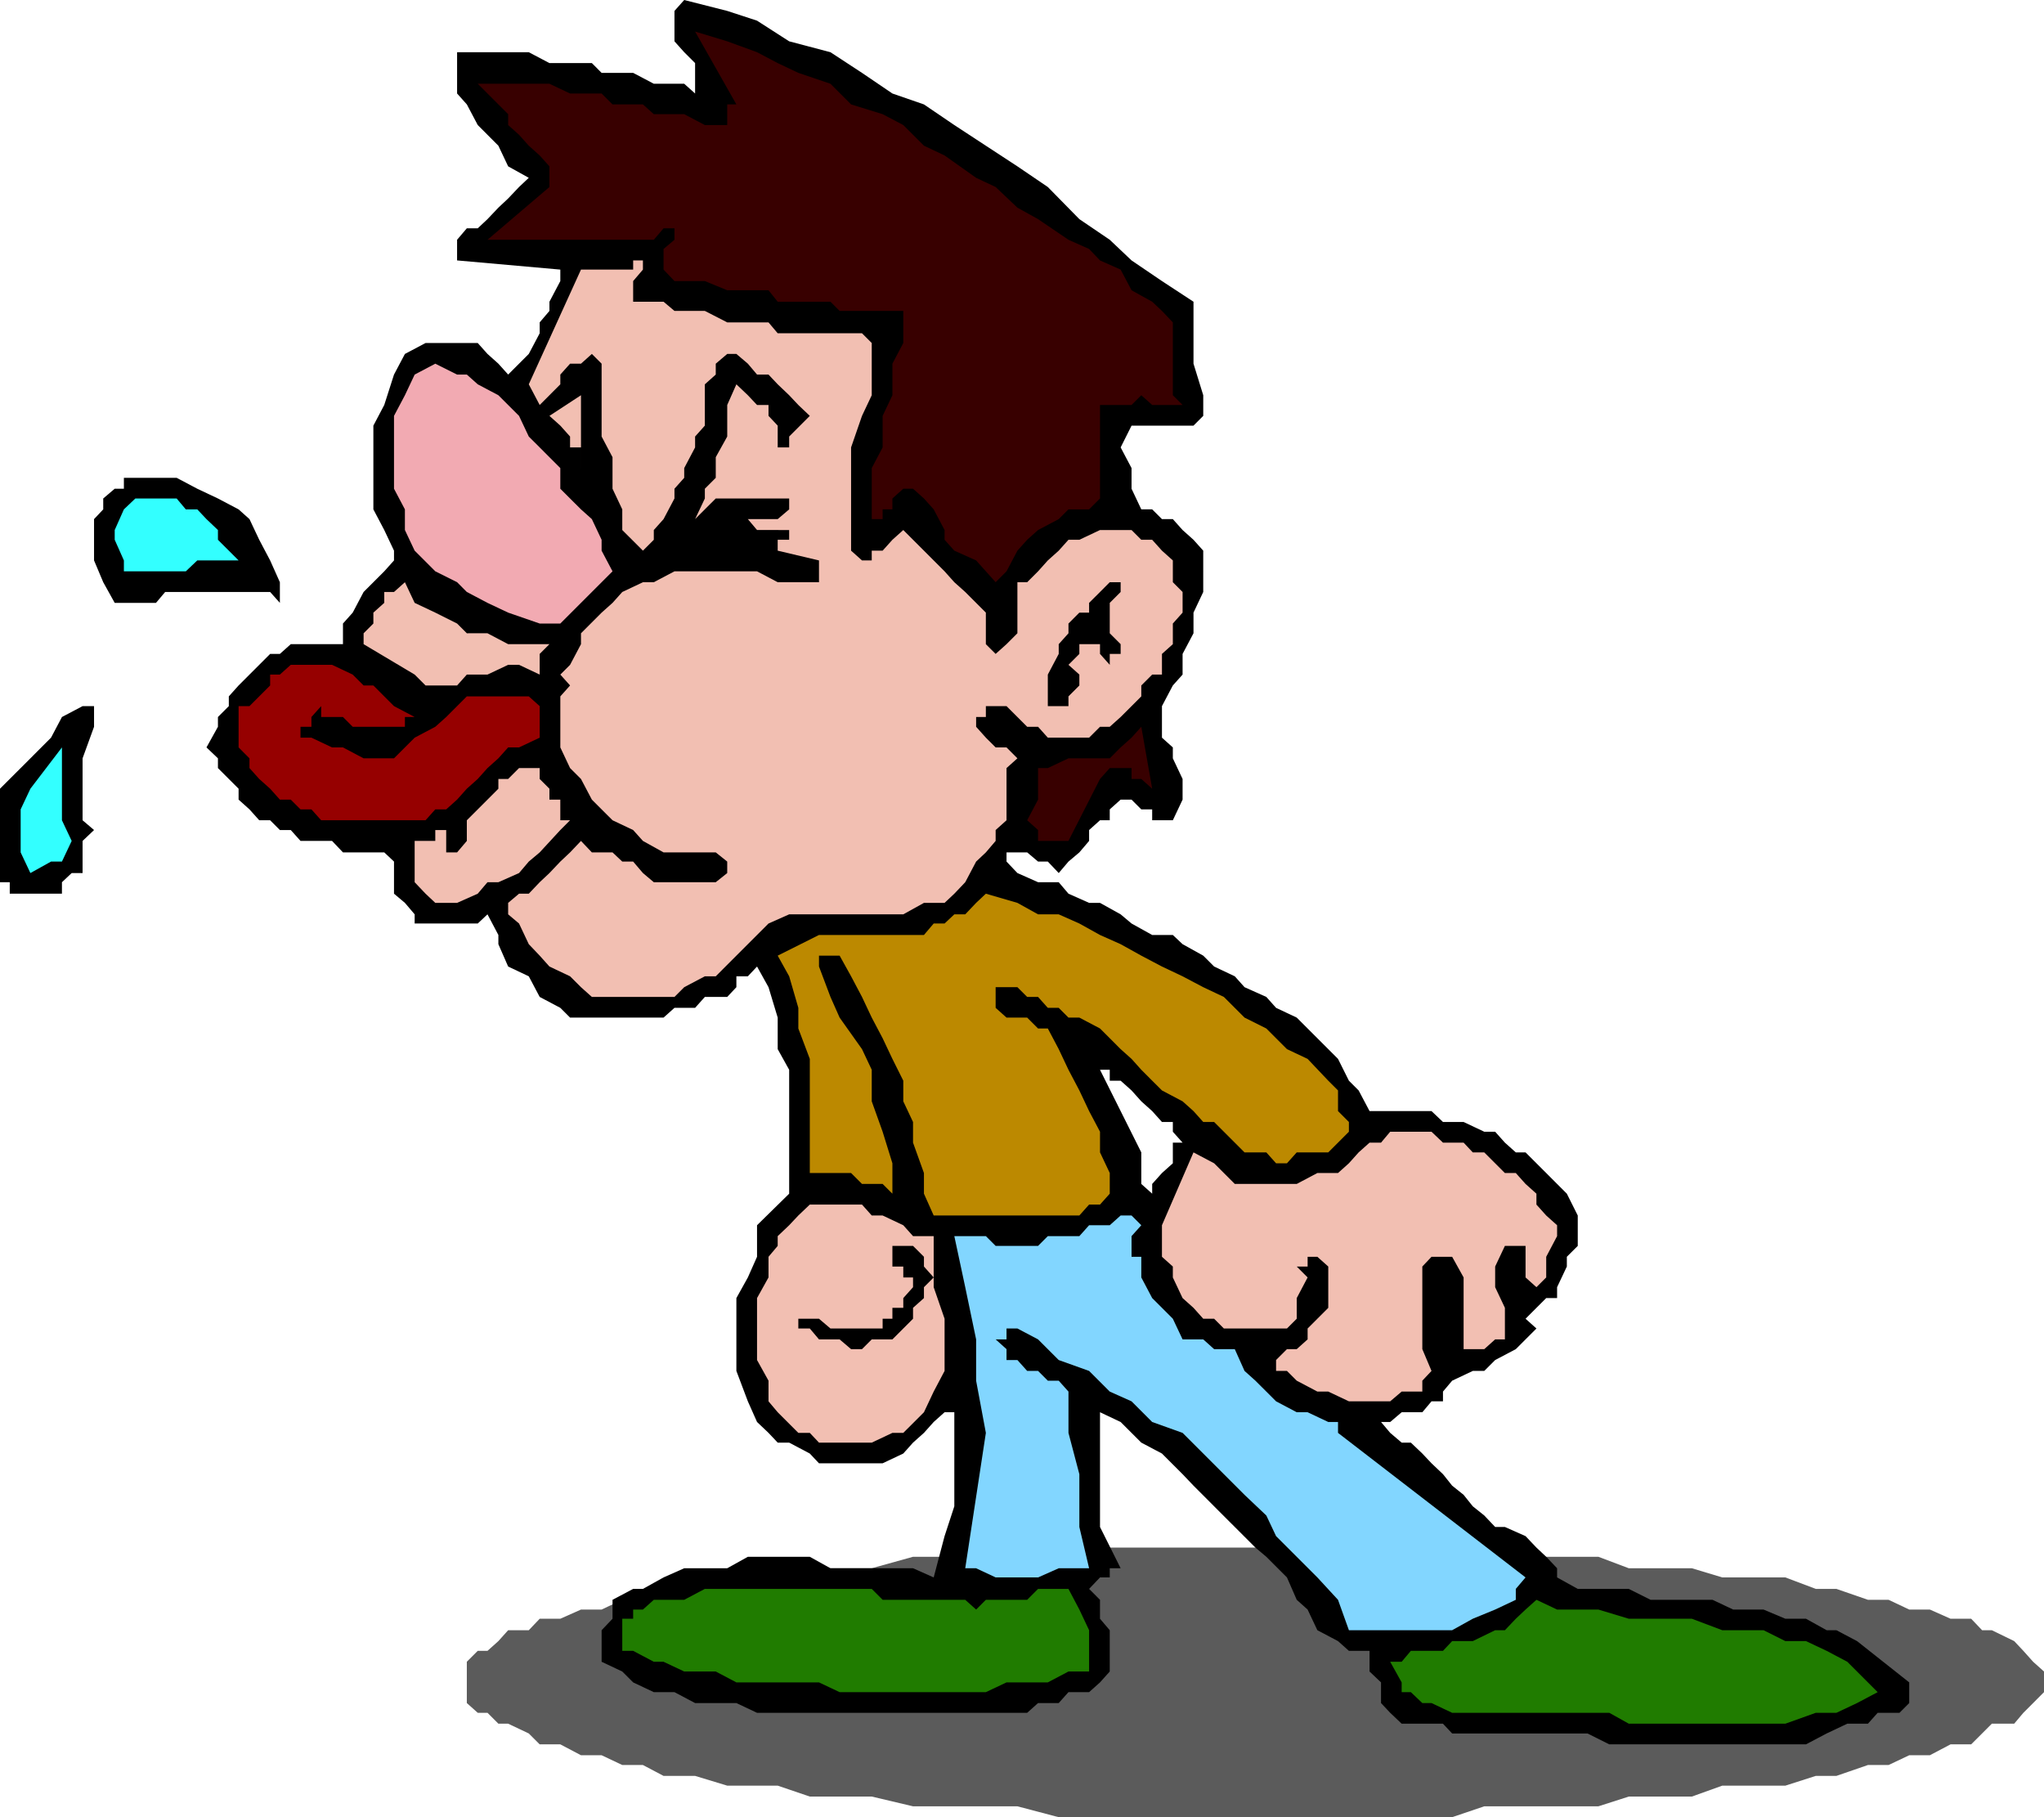
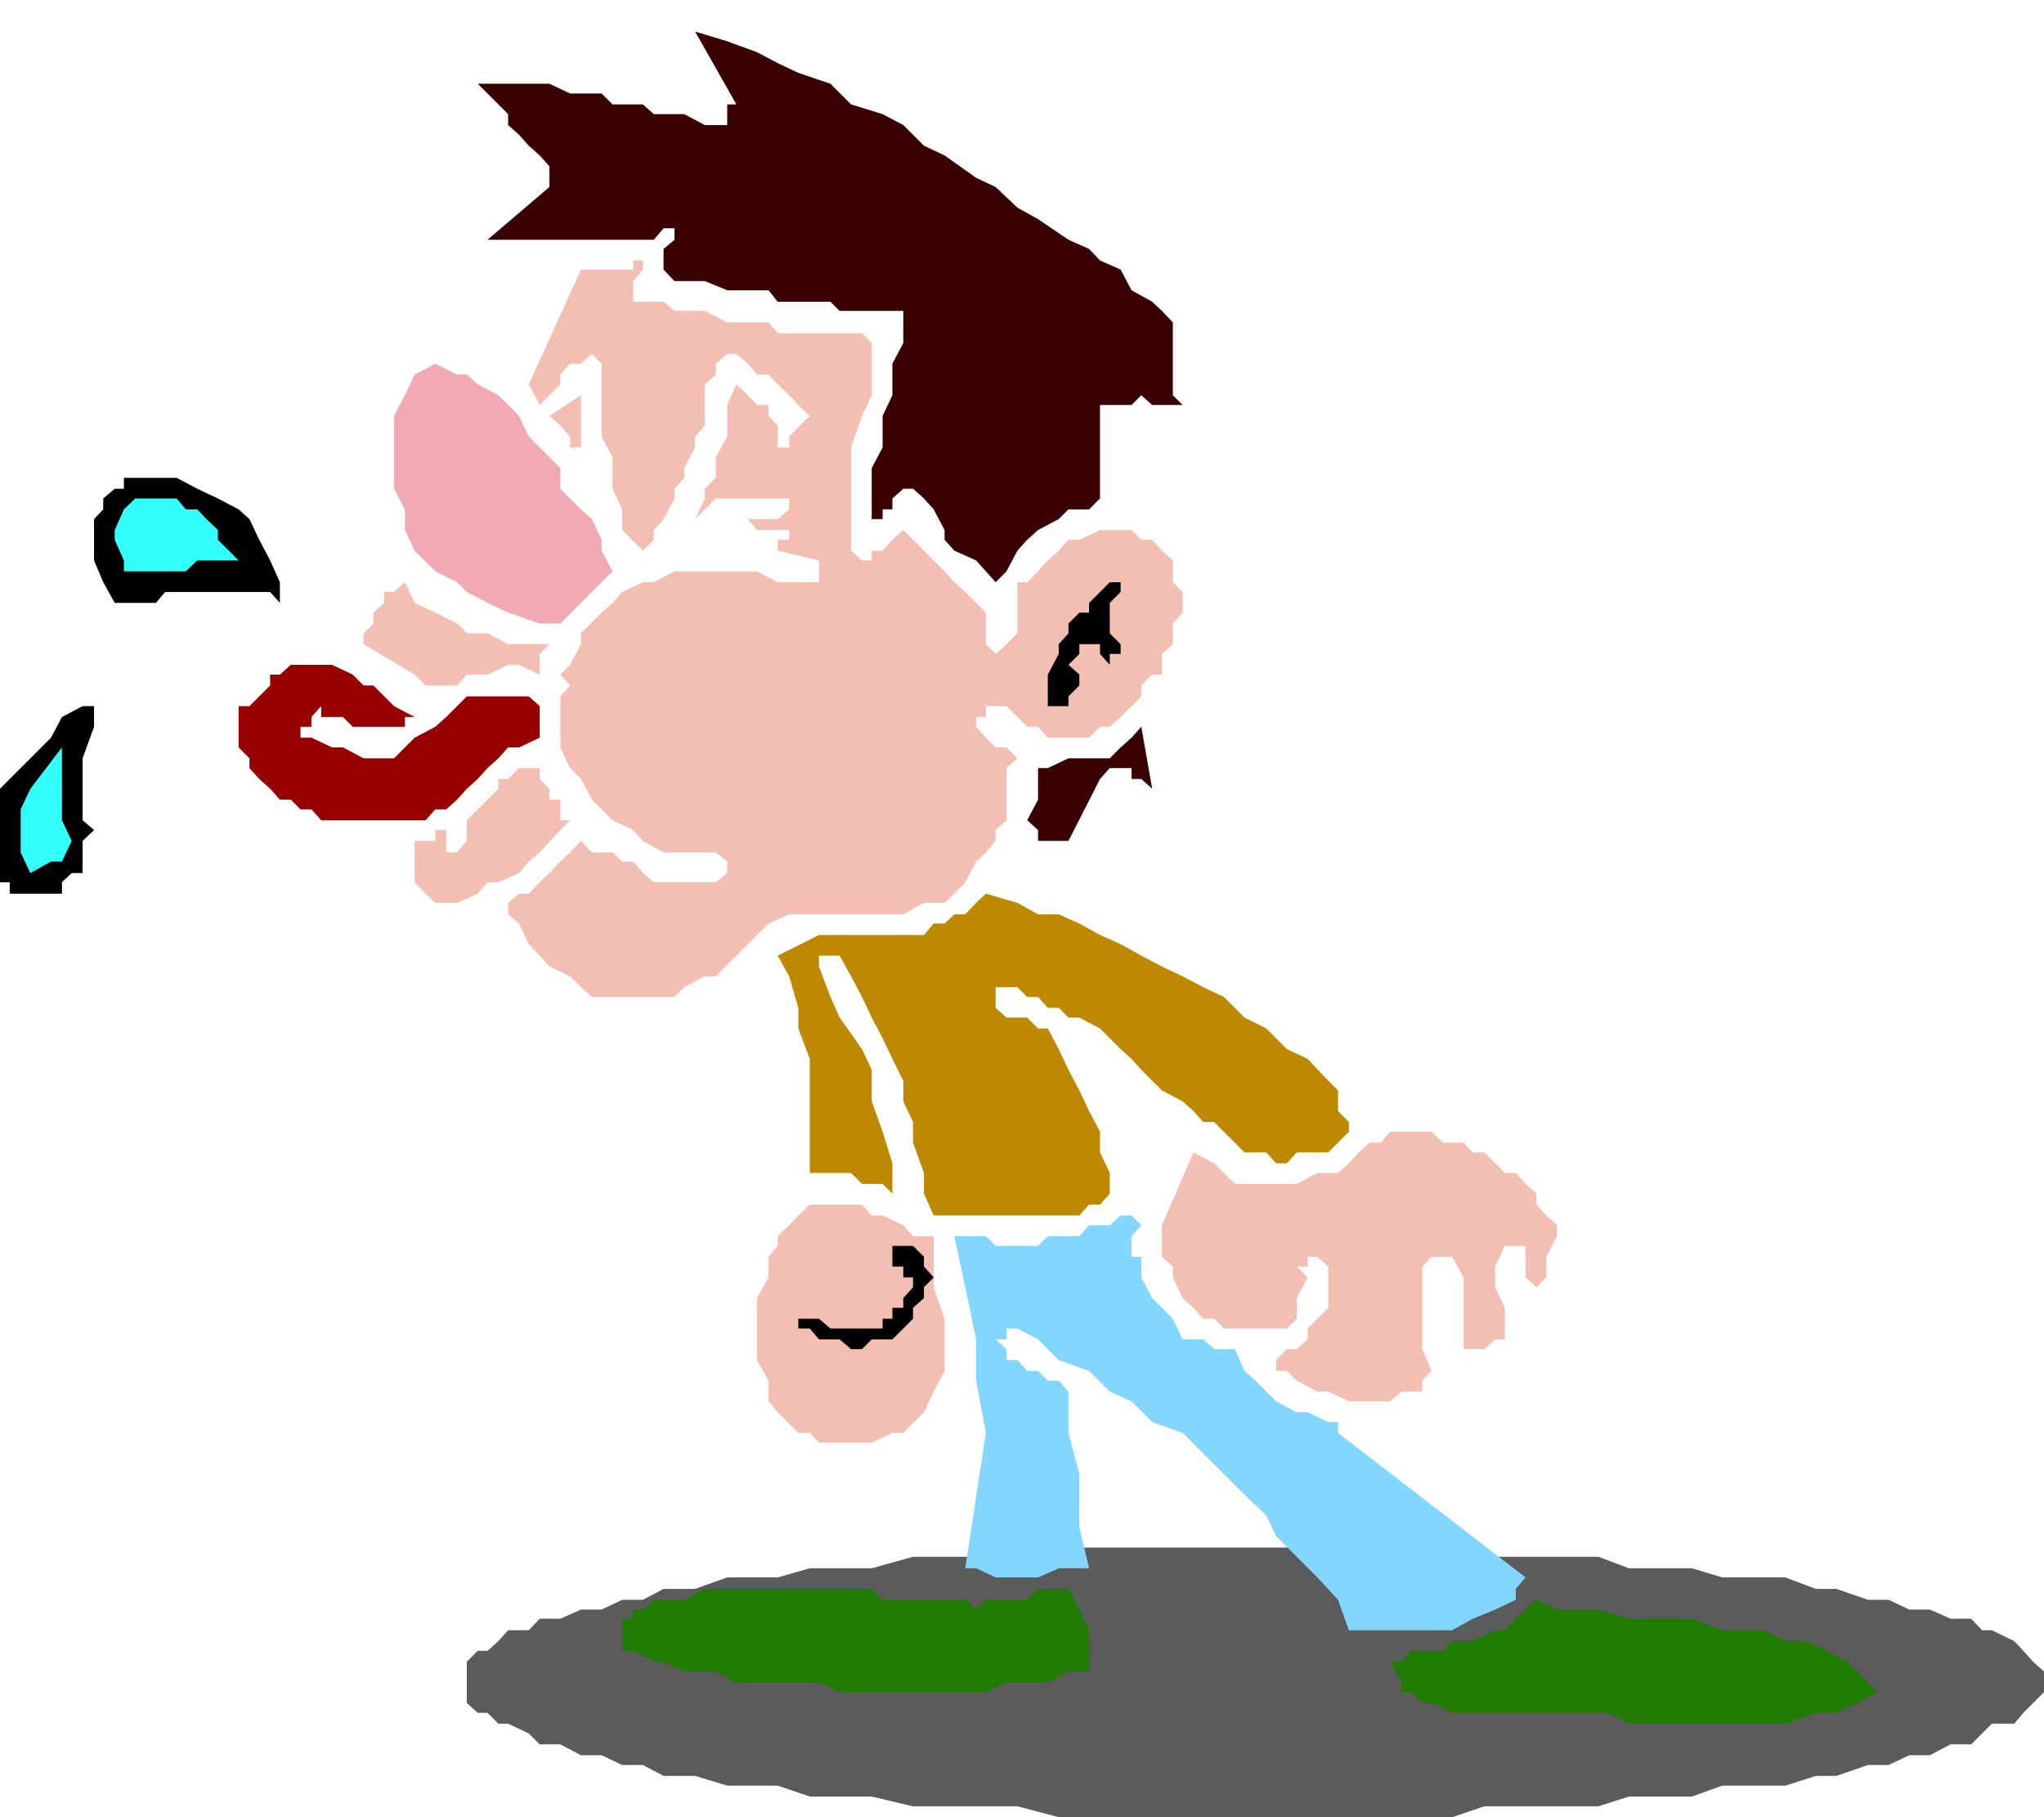
<svg xmlns="http://www.w3.org/2000/svg" width="356.398" height="316.801">
  <path fill="#5b5b5b" d="M218.898 316.8H253.2l5.602-1.898H278.7l5.301-1.699h11l5.3-1.902h11l5.302-1.7h3.597l5.5-1.898h3.602l3.597-1.703h3.602l3.602-1.898h3.597l1.903-1.899 1.699-1.703h3.898l1.602-1.898 1.699-1.7 1.898-1.902v-3.598l-1.898-1.699-1.7-1.902-1.6-1.7-3.9-1.898h-1.698l-1.903-2h-3.597l-3.602-1.601h-3.602l-3.597-1.7H325.7L320.2 277h-3.597l-5.301-2h-11L295 273.402h-11l-5.3-2h-19.9l-5.6-1.601h-68.598l-7.204 1.601H159.2l-7.199 2h-10.8l-5.6 1.598H126.8l-5.602 2h-5.5l-3.597 1.902H108.5l-3.602 1.7h-3.597l-3.602 1.601h-3.597l-1.903 2h-3.597l-1.704 1.899L85 287.8h-1.7l-1.902 1.902v7.2l1.903 1.699H85l1.898 1.898h1.704l3.597 1.703 1.903 1.899h3.597l3.602 1.898h3.597l3.602 1.703h3.602l3.597 1.899h5.5l5.602 1.699h8.8l5.598 1.902H152l7.2 1.7h18.198l7.204 1.898h34.296" />
-   <path d="m323.8 286.102-3.6-1.899h-1.7l-3.602-2h-3.597l-3.801-1.601h-5.3l-3.598-1.7H287.8L284 277h-8.898l-3.602-2v-1.598l-1.898-2-1.704-1.601-1.898-2-3.602-1.598H260.7l-1.898-2-2-1.601-1.602-2-2-1.602-1.597-2-2-1.898-1.602-1.7-2-1.902h-1.602l-2-1.7-1.597-1.898h1.597l2-1.699H248l1.602-1.902h2v-1.7l1.597-1.898 3.602-1.703h2l1.898-1.898 3.602-1.899L266 233.5l1.898-1.898-1.898-1.7 1.898-1.902 1.704-1.7h1.898v-1.898l1.7-3.601v-1.7l1.902-1.898v-5.3l-1.903-3.801-1.699-1.7-1.898-1.902-1.704-1.7-1.898-1.898h-1.7l-1.902-1.699-1.699-1.902h-1.898l-3.602-1.7h-3.597l-2-1.898H238.8l-1.903-3.601-1.699-1.7-1.898-3.8-7.2-7.2-3.601-1.699-1.7-1.902h-9.1l-3.598 1.902-1.903 1.7-3.597 1.898-1.704 3.601L199 186.5l-1.7 3.602L199 192l1.898 1.703 1.704 1.899h1.898v1.699l1.7 1.902h-1.7v3.598l-1.898 1.699-1.704 1.902v1.7l-1.898-1.7v-5.5l-7.2-14.402h1.7v1.902h1.898l1.903 1.7L199 186.5l1.898-3.598 1.704-3.601 3.597-1.899 1.903-1.699 3.597-1.902h9.102L217 172.1l-1.7-1.898-3.6-1.703-1.9-1.898-3.6-2-1.7-1.602h-3.602l-3.597-2-1.903-1.598-3.597-2h-1.903l-3.597-1.601-1.7-2H181l-3.602-1.598-1.898-2v-1.601h3.602l1.898 1.601h1.7l1.902 2 1.699-2 1.898-1.601 1.7-2v-1.899L191.8 143h1.699v-1.898l1.898-1.7h1.903l1.699 1.7h1.898V143h3.602l1.7-3.598v-3.601l-1.7-3.598v-1.902l-1.898-1.7v-5.5l1.898-3.601 1.7-1.898V114l1.902-3.598v-3.601l1.699-3.598V96l-1.7-1.898-1.902-1.7L204.5 90.5h-1.898l-1.704-1.7H199l-1.7-3.597v-3.601L195.399 78l1.903-3.797h10.8l1.7-1.703v-3.598l-1.7-5.5v-10.8l-5.5-3.602-5.3-3.598-3.801-3.601-5.3-3.598-5.5-5.601L177.397 29l-5.5-3.598-5.5-3.601-5.296-3.598-5.5-1.902-5.301-3.598-5.5-3.601-7.2-1.899-5.6-3.601-5.2-1.7L119.3 0l-1.698 1.902v5.301l1.699 1.899L121.199 11v5.3l-1.898-1.698H114l-3.602-1.899h-5.5L103.2 11h-7.398L92.2 9.102H79.7V16.3l1.7 1.902 1.902 3.598L85 23.5l1.898 1.902L88.602 29l3.597 2-1.699 1.602-1.898 2-1.704 1.601-1.898 2-1.7 1.598h-1.902l-1.699 2v3.601L97.7 47v2l-1.898 3.602v1.601l-1.7 2v1.899L92.2 61.703l-3.597 3.598-1.704-1.899L85 61.703l-1.7-1.902h-9.1l-3.598 1.902-1.903 3.598L67 70.6l-1.898 3.602V88.8L67 92.402 68.7 96v1.703L67 99.602l-3.602 3.601-1.898 3.598-1.7 1.902v3.598h-9.1L48.8 114h-1.698l-5.5 5.5-1.704 1.902v1.7L38 125v1.703l-2 3.598 2 1.902v1.7l1.898 1.898 1.704 1.699v1.902l1.898 1.7L45.2 143h1.902l1.699 1.703h1.898l1.7 1.899h5.5l1.902 2H67l1.7 1.601v5.598l1.902 1.601 1.699 2V161h11L85 159.402 86.898 163v1.602l1.704 3.898 3.597 1.703 1.903 3.598 3.597 1.902 1.7 1.7h16.3l1.903-1.7h3.597l1.7-1.902h3.902l1.597-1.7v-1.898h2L132 168.5l2 3.602 1.602 5.3v5.5l2 3.598v21.602l-5.602 5.5v5.5l-1.602 3.601-2 3.598V239l2 5.3 1.602 3.602 2 1.899 1.602 1.699h2l3.597 1.902 1.602 1.7h11.097l3.602-1.7 1.7-1.902 1.902-1.7 1.699-1.898 1.898-1.699h1.7v16.399l-1.7 5.199-1.898 7.199-3.602-1.598h-14.398l-3.602-2h-10.8l-3.598 2h-7.5L115.699 275l-3.597 2h-1.704l-3.597 1.902v3.301l-1.903 2v5.5l3.602 1.7 1.898 1.898L114 295h3.602l3.597 1.902h7.2l3.601 1.7h47.102l1.898-1.7h3.602L186.3 295h3.597l1.903-1.7 1.699-1.898v-7.199l-1.7-2v-3.3l-1.9-1.903 1.903-2h1.699v-1.598h1.898l-3.597-7.199v-20l3.597 1.7L199 251.5l3.602 1.902 3.597 3.598 1.903 2 3.597 3.602 7.2 7.199 1.902 1.601 3.597 3.598 1.704 3.902 1.898 1.7 1.7 3.601 3.6 1.899 1.9 1.699h3.6v3.601l2 1.899v3.601l1.598 1.7 2 1.898h7.204l1.597 1.703h23.602l3.8 1.899h34.297l3.602-1.899 3.602-1.703h3.597l1.7-1.898h3.8l1.7-1.7v-3.601l-9.098-7.2" />
  <path fill="#380000" d="m189.898 43.402 1.903 2L195.398 47l1.903 3.602 3.597 2 1.704 1.601 1.898 2v12.7l1.7 1.699h-5.302l-1.898-1.7-1.7 1.7h-5.5v16.3l-1.902 1.899h-3.597l-1.7 1.699L181 92.402l-1.898 1.7L177.398 96l-1.898 3.602-1.898 1.898-1.704-1.898-1.699-1.899L166.4 96l-1.7-1.898v-1.7l-1.898-3.601-1.7-1.899-1.902-1.699h-1.7l-1.898 1.7V88.8h-1.704v1.7H152v-8.898L153.898 78v-5.5l1.704-3.598v-5.5l1.898-3.601v-5.598h-11.102l-1.597-1.601h-9.2l-1.601-2h-7.2L122.899 49h-5.296l-1.903-2v-3.598l1.903-1.601v-2H115.7l-1.699 2H85l10.8-9.2V29l-1.698-1.898-1.903-1.7L90.5 23.5l-1.898-1.7v-1.898l-1.704-1.699L85 16.301l-1.7-1.7h12.5l3.598 1.7h5.5l1.903 1.902h5.3l1.899 1.7h5.3l3.598 1.898h3.903v-3.598h1.597L121.2 5.5l5.602 1.703L132 9.102 135.602 11l3.597 1.703 5.602 1.899 3.597 3.601 5.5 1.7L157.5 21.8l3.602 3.601 3.597 1.7L170.2 31l3.403 1.602 3.796 3.601 3.602 2 5.3 3.598 3.598 1.601" />
  <path fill="#f2bfb2" d="M112.102 45.402V47l-1.704 2v3.602h5.301l1.903 1.601h5.296l3.903 2H134l1.602 1.899H150.3L152 59.8v9.101l-1.7 3.598-1.902 5.5v18l1.903 1.703H152V96h1.898l1.704-1.898 1.898-1.7 1.7 1.7L161.101 96l1.699 1.703 1.898 1.899 1.7 1.898 1.902 1.703 3.597 3.598v5.5l1.704 1.699 1.898-1.7 1.898-1.898V101.5h1.704L181 99.602l1.7-1.899L184.601 96l1.699-1.898h1.898l3.602-1.7h5.5l1.699 1.7h1.898L202.602 96l1.898 1.703v3.797l1.7 1.703v3.598l-1.7 1.902v3.598L202.602 114v3.602h-1.704L199 119.5v1.902l-1.7 1.7-1.902 1.898-1.898 1.703h-1.7l-1.902 1.899H182.7l-1.7-1.899h-1.898l-3.602-3.601h-3.602V125H170.2v1.703l1.7 1.899 1.703 1.699h1.898l1.898 1.902-1.898 1.7V143l-1.898 1.703v1.899l-1.704 2-1.699 1.601-1.898 3.598-1.903 2-1.699 1.601h-3.597l-3.602 2h-19.898L134 161l-5.602 5.602-3.597 3.601h-1.903l-3.597 1.899-1.7 1.699H103.2l-1.898-1.7-1.903-1.898-3.597-1.703-1.7-1.898-1.902-2L90.5 161l-1.898-1.598v-2l1.898-1.601h1.7l1.902-2 1.699-1.598 1.898-2 1.7-1.601 1.902-2 1.898 2h3.602l1.699 1.601h1.898l1.704 2 1.898 1.598h10.8l2-1.598v-2l-2-1.601h-9.1l-3.598-2-1.704-1.899-3.597-1.703-1.903-1.898-1.699-1.7-1.898-3.601-1.903-1.899-1.699-3.601v-8.899l1.7-1.902-1.7-1.898 1.7-1.7 1.902-3.601v-1.899l3.597-3.601 1.903-1.7 1.699-1.898 3.602-1.703H114l3.602-1.898H132l3.602 1.898h7.199v-3.797L135.6 96v-1.898h2v-1.7H132l-1.602-1.902h-2 7.204l2-1.7v-1.898H124.8l-1.903 1.899L121.2 90.5l1.7-3.598v-1.699l1.902-1.902v-3.598l2-3.601v-5.5L128.398 67l2 1.902 1.602 1.7h2V72.5l1.602 1.703V78h2v-1.898l3.597-3.602-2-1.898-1.597-1.7-2-1.902L134 65.3h-2l-1.602-1.898-2-1.699h-1.597l-2 1.7V65.3l-1.903 1.7v7.203l-1.699 1.899V78l-1.898 3.602V83.3l-1.7 1.902v1.7L115.7 90.5l-1.7 1.902v1.7L112.102 96l-3.602-3.598v-3.601l-1.7-3.598v-5.5l-1.902-3.601v-12.7l-1.699-1.699-1.898 1.7h-1.903L97.7 65.3V67l-1.898 1.902-1.7 1.7L92.2 67l9.102-20h9.097v-1.598h1.704" />
  <path fill="#f2aab2" d="m104.898 96 1.903 3.602-9.102 9.101h-3.597l-5.5-1.902L85 105.1l-3.602-1.898L79.7 101.5l-3.8-1.898L72.3 96l-1.7-3.598v-3.601l-1.9-3.598V72.5l1.903-3.598 1.699-3.601 3.597-1.899 3.801 1.899h1.7L83.3 67l3.597 1.902 1.704 1.7L90.5 72.5l1.7 3.602L94.101 78l1.699 1.703 1.898 1.899v3.601l1.7 1.7L101.3 88.8l1.898 1.699 1.7 3.602V96" />
  <path fill="#f2bfb2" d="M101.3 81.602V78h-1.902v-1.898L97.7 74.203 95.801 72.5l5.5-3.598v12.7" />
  <path d="M48.8 101.5v3.602l-1.698-1.899H28.8l-1.602 1.899H20l-2-3.602-1.602-3.797V90.5L18 88.8v-1.898l2-1.699h1.602v-1.902H30.8l3.597 1.902 3.602 1.7 3.602 1.898L43.5 90.5l1.7 3.602 1.902 3.601L48.8 101.5" />
  <path fill="#3ff" d="M41.602 97.703h-7.204l-2 1.899H21.602v-1.899L20 94.102v-1.7l1.602-3.601 2-1.899H30.8l1.597 1.899h2L36 90.5l2 1.902v1.7l3.602 3.601" />
  <path d="M195.398 101.5v1.703l-1.898 1.899v5.3l1.898 1.899V114H193.5v1.902L191.8 114v-1.7h-3.6v1.7l-1.9 1.902 1.9 1.7v1.898l-1.9 1.902v1.7h-3.6v-5.5l1.902-3.602v-1.7l1.699-1.898v-1.699l1.898-1.902h1.7v-1.7l1.902-1.898 1.699-1.703h1.898" />
  <path fill="#f2bfb2" d="m95.8 112.3-1.698 1.7v3.602l-3.602-1.7h-1.898l-3.602 1.7h-3.602L79.7 119.5h-5.5l-1.898-1.898-8.903-5.301h1.704-1.704v-1.899l1.704-1.699v-1.902L67 105.1v-1.898h1.7l1.902-1.703 1.699 3.602 3.597 1.699 3.801 1.902 1.7 1.7H85l3.602 1.898H95.8" />
  <path fill="#960000" d="M72.3 125h-1.698v1.703H61.5L59.8 125H56v-1.898L54.3 125v1.703h-1.902v1.899h1.903l3.597 1.699h1.903l3.597 1.902H68.7l3.602-3.601 3.597-1.899L77.801 125l3.597-3.598H92.2l1.903 1.7v5.5L90.5 130.3h-1.898l-1.704 1.902-1.898 1.7-1.7 1.898-1.902 1.699-1.699 1.902-1.898 1.7h-1.903L74.2 143H56l-1.7-1.898h-1.902l-1.699-1.7h-1.898l-1.7-1.902-1.902-1.7-1.699-1.898v-1.699l-1.898-1.902v-7.2H43.5l3.602-3.601v-1.898H48.8l1.898-1.7h7.2l3.601 1.7 1.898 1.898h1.704L67 121.402l1.7 1.7L72.3 125" />
  <path d="M16.398 123.102v3.601l-2 5.5V143l2 1.703-2 1.899v5.601H12.5l-1.7 1.598v2H1.7v-2H0V137.5l3.602-3.598 1.699-1.699 3.597-3.601L10.801 125l3.597-1.898h2" />
  <path fill="#380000" d="M200.898 137.5 199 135.8h-1.7v-1.898h-3.8l-1.7 1.899-5.5 10.8H181v-1.898L179.102 143l1.898-3.598v-5.5h1.7l3.6-1.699h7.2l1.898-1.902 1.903-1.7 1.699-1.898 1.898 10.797" />
  <path fill="#3ff" d="m5.3 152.203-1.698-3.601v-7.5L5.3 137.5l5.5-7.2V143l1.699 3.602-1.7 3.601h-1.9l-3.597 2" />
  <path fill="#f2bfb2" d="m99.398 143-1.699 1.703-3.597 3.899-1.903 1.601-1.699 2-3.602 1.598H85l-1.7 2-3.6 1.601h-3.802l-1.699-1.601-1.898-2v-5.2h-1.7 1.7v-2h3.597v-1.898h1.903v3.899h1.898l1.7-2V143l1.902-1.898 1.699-1.7 1.898-1.902v-1.7h1.704l1.898-1.898h3.602v-1.699 3.598L95.8 137.5v1.902h1.898V143h1.7" />
  <path fill="#bc8900" d="m231.602 188.402 1.699 1.7v3.601l1.898 1.899v1.699l-1.898 1.902-1.7 1.7h-5.5l-1.703 1.898H222.5l-1.7-1.899H217l-5.3-5.3h-1.9l-1.698-1.899-1.903-1.703-3.597-1.898-1.704-1.7L199 186.5l-1.7-1.898-1.902-1.7L193.5 181l-1.7-1.7-3.6-1.898h-1.9l-1.698-1.699h-1.903L181 173.801h-1.898l-1.704-1.7h-3.796v3.602l1.898 1.7h3.602L181 179.3h1.7l1.902 3.601 1.699 3.598 1.898 3.602 1.7 3.601 1.902 3.598v3.601l1.699 3.598v3.602L191.8 210h-1.902l-1.699 1.902h-25.398l-1.7-3.8V204.5l-1.902-5.297v-3.601L157.5 192v-3.598l-1.898-3.8-1.704-3.602-1.898-3.598-1.7-3.601-1.902-3.598-2-3.601h-3.597v1.898l2 5.3 1.597 3.602 3.903 5.5L152 186.5v5.5l1.898 5.3 1.704 5.5v5.302l-1.704-1.7h-3.597l-1.903-1.902H141.2v-19.898l-2-5.301v-3.598l-1.597-5.5-2-3.601L142.8 163h18.3l1.7-2h1.898l1.7-1.598h1.902l1.898-2 1.7-1.601 5.5 1.601 3.601 2h3.602l3.597 1.598 3.602 2 3.597 1.602 3.602 2 3.602 1.898 3.597 1.703 3.602 1.899 3.597 1.699 3.602 3.601 3.8 1.899 3.598 3.601 3.602 1.7 3.602 3.8" />
  <path fill="#f2bfb2" d="M271.5 213.602v1.898l-1.898 3.602v3.601l-1.704 1.7-1.898-1.7v-5.5h-3.602l-1.699 3.598v3.601l1.7 3.598v5.5h-1.7l-1.898 1.703h-3.602v-12.5l-2-3.601h-3.597L248 220.8v14.402l1.602 3.797-1.602 1.703v1.899h-3.602l-2 1.699H235.2l-3.597-1.7H229.7l-3.597-1.898-1.704-1.703H222.5v-1.898l1.898-1.899h1.704L228 233.5v-1.898l3.602-3.602v-7.2l-1.903-1.698H228v1.699h-1.898l1.898 1.902-1.898 3.598v3.601l-1.704 1.7h-11l-1.699-1.7h-1.898L208.1 228l-1.902-1.7-1.699-3.597v-1.902l-1.898-1.7v-5.5l5.5-12.699 3.597 1.899 3.602 3.601h10.8l3.598-1.902h3.602l1.898-1.7 1.7-1.898 1.902-1.699h2l1.597-1.902h7.204l2 1.902h3.597l1.602 1.7h2l3.597 3.597h1.903l1.699 1.902 1.898 1.7V210l1.704 1.902 1.898 1.7M162.8 215.5v8.902l1.9 5.5V239l-1.9 3.602-1.698 3.601-3.602 3.598h-1.898L152 251.5h-9.2l-1.6-1.7h-2l-3.598-3.597-1.602-1.902v-3.598l-2-3.601V226.3l2-3.598v-3.601l1.602-1.899V215.5l2-1.898 1.597-1.7 2-1.902h9.102l1.699 1.902h1.898l3.602 1.7 1.7 1.898h3.6" />
  <path fill="#82d6ff" d="M199 219.102v3.601l1.898 3.598 1.704 1.699 1.898 1.902 1.7 3.598h3.6l1.9 1.703h3.6L217 239l1.898 1.703 1.903 1.899 1.699 1.699 3.602 1.902H228l3.602 1.7h1.699v1.898L266 275l-1.7 2v1.902l-3.6 1.7-3.9 1.601-3.6 2h-18l-1.9-5.3-3.6-3.903-7.2-7.2-1.7-3.597-3.8-3.601-10.8-10.801-5.302-1.899-3.597-3.601-3.801-1.7-3.602-3.601-5.296-1.898L181 233.5l-3.602-1.898H175.5v1.898h-1.898l1.898 1.703v1.899h1.898l1.704 1.898H181l1.7 1.703h1.902l1.699 1.899v7.199l1.898 7.199v9.203l1.7 7.2h-5.297L181 275h-7.398l-3.403-1.598h-1.898l3.597-23.601-1.699-9.098V233.5l-1.898-9.098-1.903-8.902h5.5l1.704 1.703H181l1.7-1.703h5.5l1.698-1.898h3.602l1.898-1.7h1.903l1.699 1.7-1.7 1.898v3.602h1.7" />
  <path d="m162.8 222.703-1.698 1.7v1.898L159.199 228v1.902l-3.597 3.598H152l-1.7 1.703h-1.902l-2-1.703h-3.597l-1.602-1.898h-2v-1.7h3.602l2 1.7h9.097v-1.7h1.704V228h1.898v-1.7l1.7-1.898v-1.699h-1.7v-1.902h-1.898v-3.598h3.597l1.903 1.899v1.699l1.699 1.902" />
  <path fill="#207c00" d="m168.3 278.902 1.9 1.7 1.698-1.7h7.204L181 277h5.3l1.9 3.602 1.698 3.601v7.2h-3.597l-3.602 1.898H175.5L171.898 295h-25.5l-3.597-1.7h-14.403l-3.597-1.898h-5.5l-3.602-1.699H114l-3.602-1.902H108.5v-5.598h1.898v-1.601h1.704l1.898-1.7h5.3l3.598-1.902H152l1.898 1.902h14.403M327.398 295l-3.597 1.902-3.602 1.7h-3.597L311.3 300.5H284l-3.398-1.898h-27.403l-3.597-1.7H248L246 295h-1.602v-1.7l-2-3.597h2l1.602-1.902h5.602l1.597-1.7h3.602l3.898-1.898h1.7l1.902-2 1.699-1.601 1.898-1.7 3.602 1.7h7.2l5.3 1.601h11l5.3 2h7.2l3.8 1.899h3.598l3.602 1.699 3.602 1.902 5.296 5.297" />
</svg>